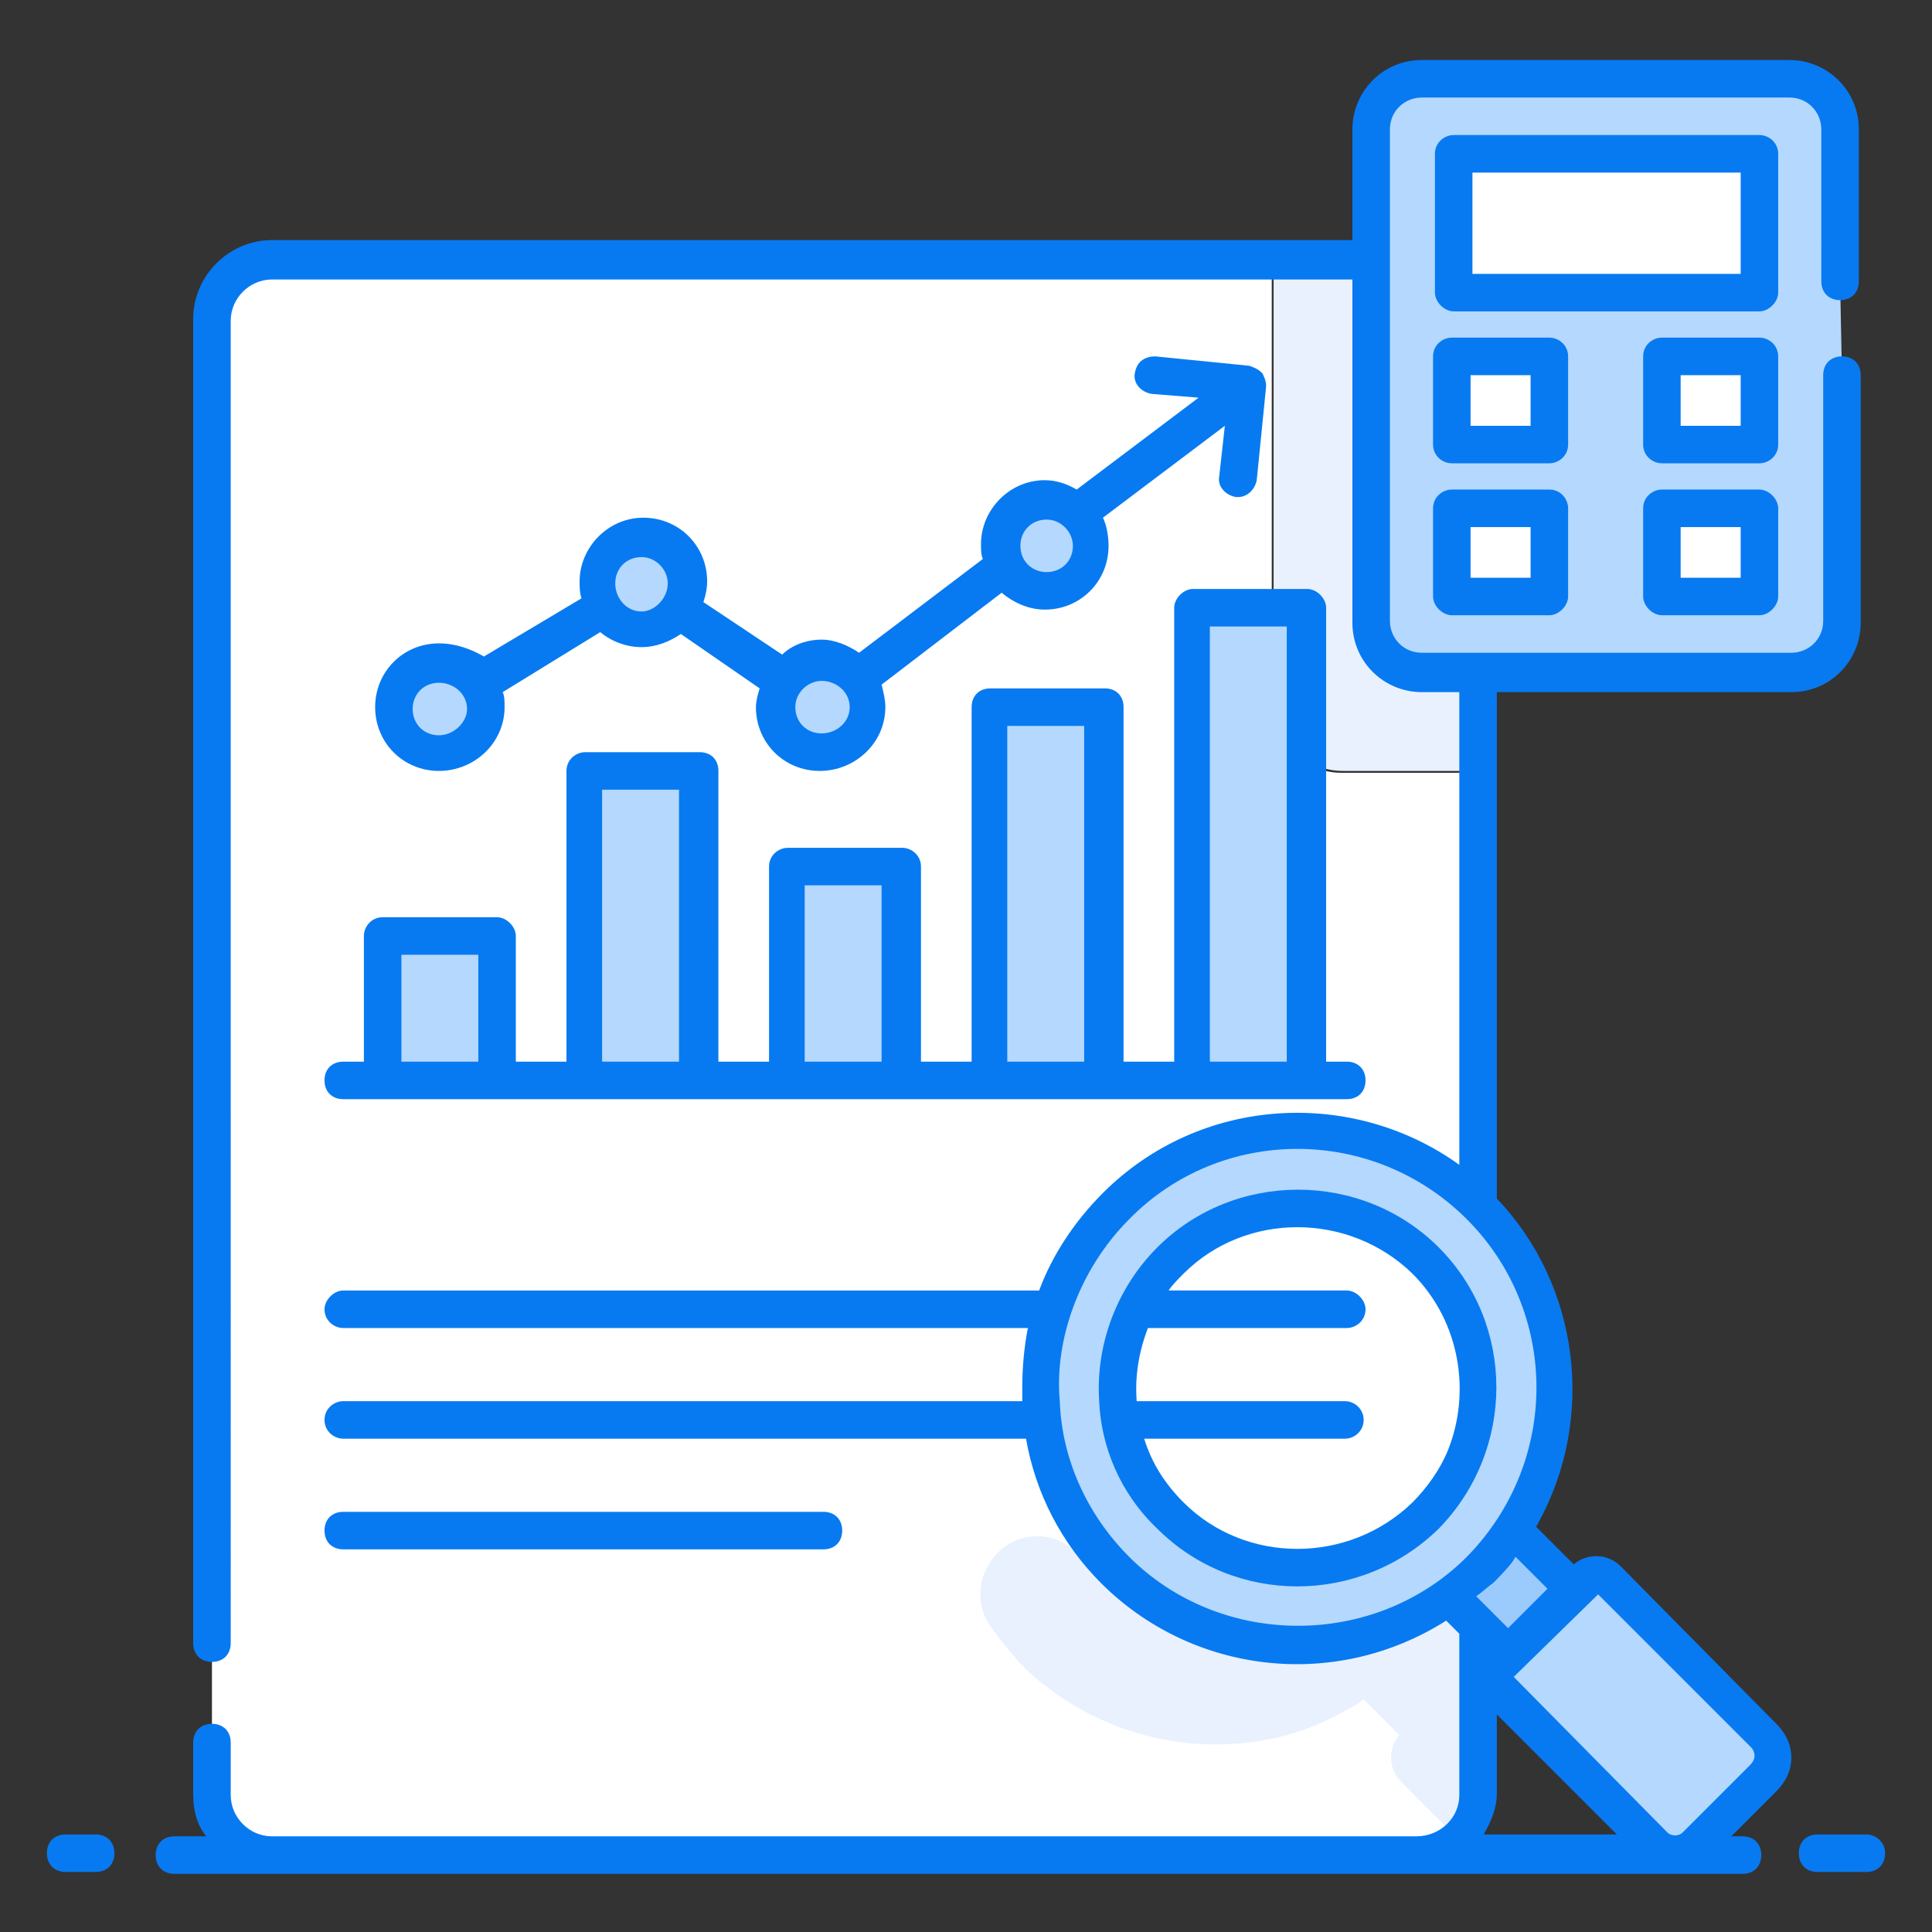
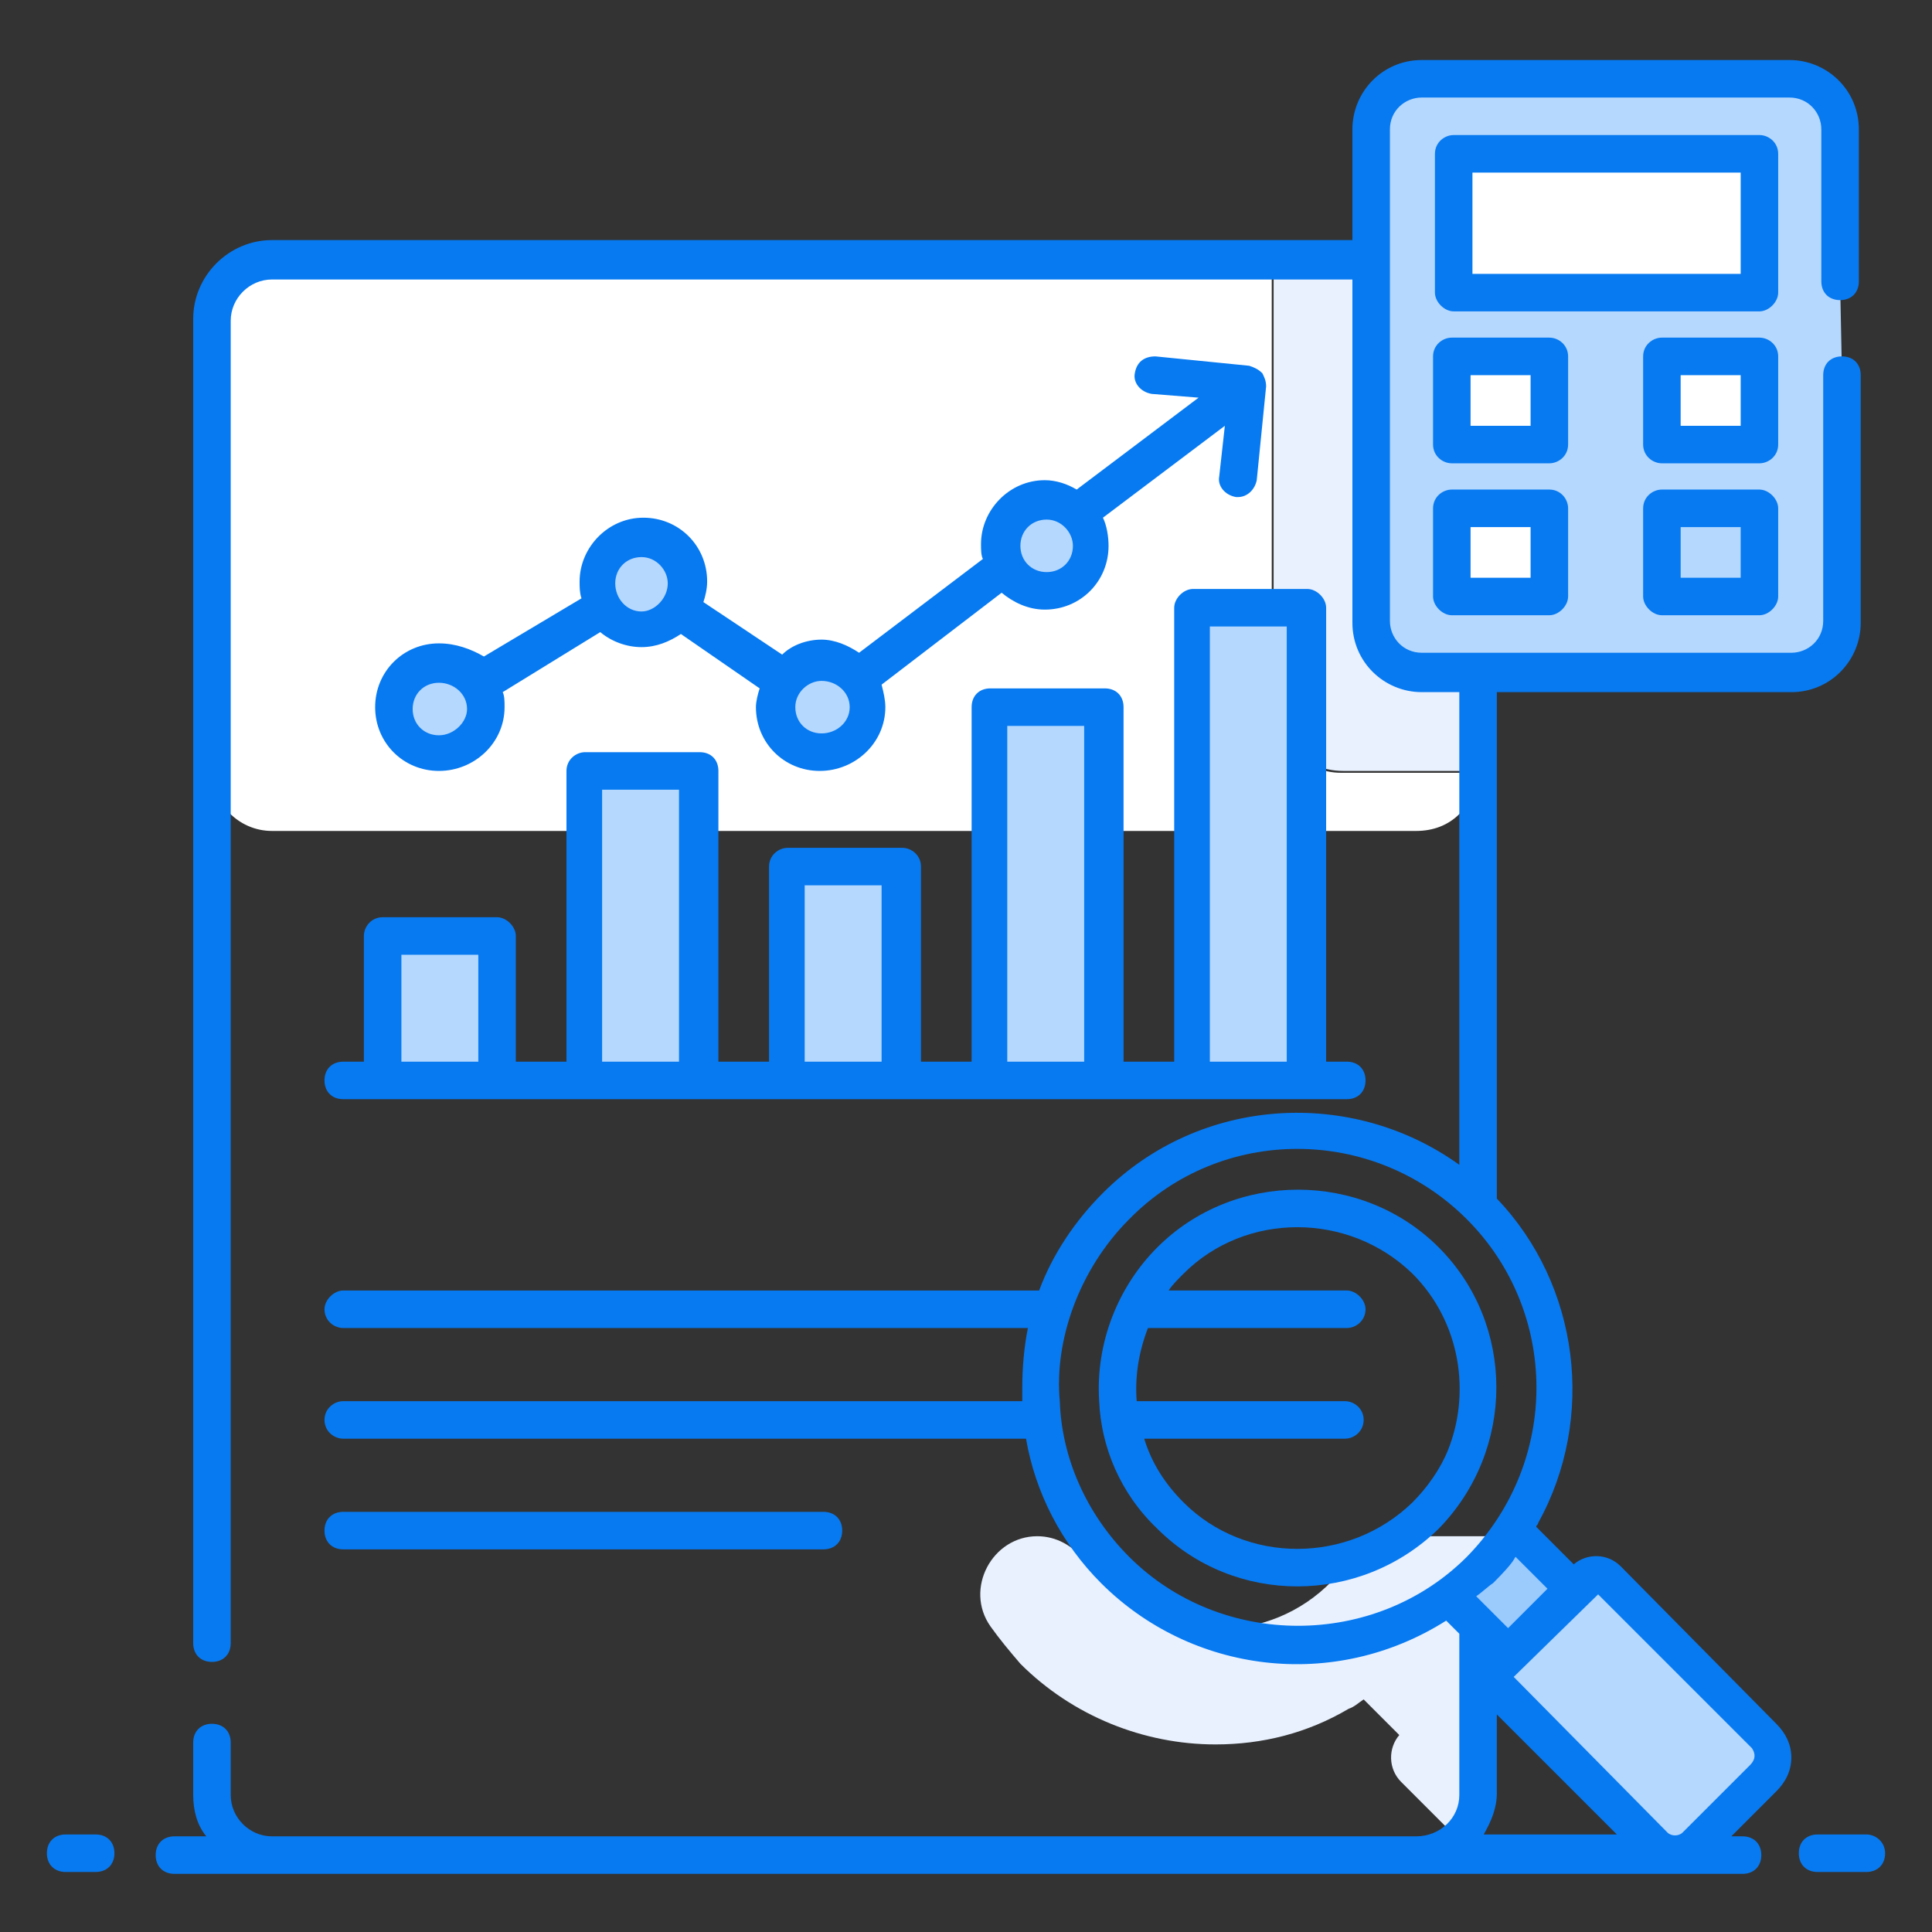
<svg xmlns="http://www.w3.org/2000/svg" version="1.1" id="Layer_1" x="0px" y="0px" viewBox="0 0 103 103" style="enable-background:new 0 0 103 103;" xml:space="preserve">
  <rect x="0" y="0" width="103" height="103" fill="#333333" stroke="none" />
  <style type="text/css">
	.st0{fill:#FFFFFF;}
	.st1{fill:#E9F1FE;}
	.st2{fill:#B5D8FE;}
	.st3{fill:#9BCAFC;}
	.st4{fill:#077AF1;}
</style>
-   <path class="st0" d="M78.8,41.1v54.5c0,0.9-0.4,1.7-1,2.3c-0.6,0.6-1.4,0.9-2.3,0.9h-61c-1.8,0-3.2-1.5-3.2-3.2V17.1  c0-1.8,1.5-3.2,3.2-3.2h53.3v23.5c0,2.1,1.7,3.8,3.7,3.8H78.8z" />
+   <path class="st0" d="M78.8,41.1c0,0.9-0.4,1.7-1,2.3c-0.6,0.6-1.4,0.9-2.3,0.9h-61c-1.8,0-3.2-1.5-3.2-3.2V17.1  c0-1.8,1.5-3.2,3.2-3.2h53.3v23.5c0,2.1,1.7,3.8,3.7,3.8H78.8z" />
  <path class="st1" d="M78.8,83.1c0.1-0.4,0.3-0.8,0.4-1.2h-6.5c-0.4,0.9-1,1.7-1.7,2.4c-3.3,3.4-8.8,3.4-12.2,0  c-0.4-0.4-0.7-0.7-1-1.1c-0.6-0.8-1.5-1.3-2.5-1.3h0c-2.4,0-3.9,2.8-2.5,4.8c0.5,0.7,1,1.3,1.6,2c2.8,2.8,6.6,4.3,10.4,4.3  c2.5,0,4.9-0.6,7.1-1.9c0.3-0.1,0.5-0.3,0.8-0.5l1.9,1.9c-0.6,0.7-0.6,1.8,0.1,2.5l2.9,2.9c0.6-0.6,1-1.4,1-2.3v-8.9l-1.1-1.1  c0,0,0,0,0,0C78.1,84.8,78.5,83.9,78.8,83.1z M78.8,17.1v24h-7.2c-2.1,0-3.7-1.7-3.7-3.8V13.8h7.7C77.3,13.8,78.8,15.3,78.8,17.1z" />
  <rect x="20.4" y="49.9" class="st2" width="6.1" height="7.7" />
  <rect x="31.2" y="41.1" class="st2" width="6.1" height="16.5" />
  <rect x="41.9" y="46.2" class="st2" width="6.1" height="11.4" />
  <rect x="52.7" y="37.7" class="st2" width="6.1" height="19.9" />
  <polyline class="st2" points="69.7,50.7 69.7,57.6 63.5,57.6 63.5,32.4 69.7,32.4 69.7,50.7 " />
  <circle class="st2" cx="23.4" cy="37.7" r="2.4" />
  <circle class="st2" cx="34.2" cy="31.1" r="2.4" />
  <circle class="st2" cx="43.9" cy="37.7" r="2.4" />
  <circle class="st2" cx="55.8" cy="29.1" r="2.4" />
-   <path class="st2" d="M59.5,64.3c-5.3,5.3-5.3,14,0,19.4c4.4,4.4,11.1,5.2,16.3,2.3c0.5-0.3,1-0.6,1.4-0.9c0.6-0.4,1.1-0.9,1.6-1.4  c0.7-0.7,1.3-1.4,1.8-2.2c0.2-0.3,0.3-0.5,0.5-0.8c2.9-5.2,2.2-11.9-2.3-16.4C73.5,59,64.8,59,59.5,64.3z M75.9,80.8  c-3.7,3.7-9.8,3.8-13.6,0c-3.7-3.8-3.7-9.8,0-13.6c3.8-3.7,9.8-3.8,13.6,0C79.7,71,79.7,77,75.9,80.8z" />
  <path class="st3" d="M80.6,81.5l3.3,3.3l-3.5,3.5l-3.2-3.2c0.6-0.4,1.1-0.9,1.6-1.4C79.5,83,80.1,82.3,80.6,81.5z" />
  <path class="st2" d="M85.7,84.2l8.3,8.3c0.6,0.6,0.6,1.6,0,2.3l-3.6,3.6c-0.6,0.6-1.6,0.6-2.3,0L79.8,90c-0.3-0.3-0.3-0.9,0-1.2  l4.6-4.6C84.8,83.8,85.4,83.8,85.7,84.2z" />
  <g>
    <path class="st2" d="M98.2,20v13.1c0,1.5-1.2,2.7-2.7,2.7H75.8c-1.5,0-2.7-1.2-2.7-2.7V6.9c0-1.5,1.2-2.7,2.7-2.7h19.6   c1.5,0,2.7,1.2,2.7,2.7V15" />
    <rect x="77.5" y="8.2" class="st0" width="16.3" height="7.4" />
    <rect x="77.5" y="19" class="st0" width="5.2" height="4.7" />
    <rect x="88.6" y="19" class="st0" width="5.2" height="4.7" />
    <g>
      <rect x="77.5" y="27.1" class="st0" width="5.2" height="4.7" />
-       <rect x="88.6" y="27.1" class="st0" width="5.2" height="4.7" />
      <path class="st4" d="M5.1,97.8H3.5c-0.6,0-1,0.4-1,1s0.4,1,1,1h1.6c0.6,0,1-0.4,1-1S5.7,97.8,5.1,97.8z M99.5,97.8h-2.6    c-0.6,0-1,0.4-1,1s0.4,1,1,1h2.6c0.6,0,1-0.4,1-1S100,97.8,99.5,97.8z M19.4,49.9v6.7h-1.1c-0.6,0-1,0.4-1,1s0.4,1,1,1    c0.1,0,53.6,0,53.5,0c0.6,0,1-0.4,1-1s-0.4-1-1-1h-1.1V32.4c0-0.5-0.5-1-1-1h-6.1c-0.5,0-1,0.5-1,1v24.2h-2.7V37.7    c0-0.6-0.4-1-1-1h-6.1c-0.6,0-1,0.4-1,1v18.9h-2.7V46.2c0-0.6-0.5-1-1-1h-6.1c-0.5,0-1,0.4-1,1v10.4h-2.7V41.1c0-0.6-0.4-1-1-1    h-6.1c-0.5,0-1,0.4-1,1v15.5h-2.7v-6.7c0-0.5-0.5-1-1-1h-6.1C19.8,48.9,19.4,49.4,19.4,49.9z M64.5,33.4h4.1v23.2h-4.1V33.4z     M53.7,38.7h4.1v17.9h-4.1V38.7z M42.9,47.2h4.1v9.4h-4.1V47.2z M32.1,42.1h4.1v14.5h-4.1V42.1z M25.5,50.9v5.7h-4.1v-5.7H25.5z     M43.9,82.6c0.6,0,1-0.4,1-1s-0.4-1-1-1H18.3c-0.6,0-1,0.4-1,1s0.4,1,1,1H43.9z" />
      <path class="st4" d="M23.4,34.3c-1.9,0-3.4,1.5-3.4,3.4c0,1.9,1.5,3.4,3.4,3.4c1.9,0,3.5-1.5,3.5-3.4c0-0.3,0-0.6-0.1-0.8    c0,0,0,0,0,0l5.2-3.2c0,0,0,0,0,0c0.6,0.5,1.4,0.8,2.2,0.8c0.8,0,1.5-0.3,2.1-0.7c0,0,0,0,0,0l4.2,2.9c0,0,0,0,0,0    c-0.1,0.3-0.2,0.7-0.2,1c0,1.9,1.5,3.4,3.4,3.4c1.9,0,3.5-1.5,3.5-3.4c0-0.4-0.1-0.8-0.2-1.2l6.4-4.9c0,0,0,0,0,0    c0.6,0.5,1.4,0.9,2.3,0.9c1.9,0,3.4-1.5,3.4-3.4c0-0.5-0.1-1.1-0.3-1.5l6.5-4.9l-0.3,2.7c-0.1,0.5,0.3,1,0.9,1.1c0,0,0.1,0,0.1,0    c0.5,0,0.9-0.4,1-0.9l0.5-5c0-0.3-0.1-0.5-0.2-0.7c-0.2-0.2-0.4-0.3-0.7-0.4l-5-0.5c-0.6,0-1,0.3-1.1,0.9c-0.1,0.5,0.3,1,0.9,1.1    l2.5,0.2l-6.5,4.9c-0.5-0.3-1.1-0.5-1.7-0.5c-1.9,0-3.4,1.6-3.4,3.4c0,0.3,0,0.6,0.1,0.8c0,0,0,0,0,0l-6.6,5c0,0,0,0,0,0    c-0.6-0.4-1.3-0.7-2-0.7c-0.8,0-1.6,0.3-2.1,0.8l-4.2-2.8c0.1-0.3,0.2-0.7,0.2-1.1c0-1.9-1.5-3.4-3.4-3.4s-3.4,1.6-3.4,3.4    c0,0.3,0,0.6,0.1,0.9c0,0,0,0,0,0l-5.2,3.1C25.1,34.6,24.3,34.3,23.4,34.3z M55.8,27.7c0.8,0,1.4,0.7,1.4,1.4    c0,0.8-0.6,1.4-1.4,1.4c-0.8,0-1.4-0.6-1.4-1.4C54.4,28.3,55,27.7,55.8,27.7z M23.4,39.2c-0.8,0-1.4-0.6-1.4-1.4    c0-0.8,0.6-1.4,1.4-1.4c0.8,0,1.5,0.6,1.5,1.4C24.9,38.5,24.2,39.2,23.4,39.2z M45.3,37.7c0,0.8-0.7,1.4-1.5,1.4    c-0.8,0-1.4-0.6-1.4-1.4c0-0.8,0.7-1.4,1.4-1.4C44.6,36.3,45.3,36.9,45.3,37.7z M34.2,29.7c0.8,0,1.4,0.7,1.4,1.4    c0,0.8-0.7,1.5-1.4,1.5c-0.8,0-1.4-0.7-1.4-1.5C32.8,30.3,33.4,29.7,34.2,29.7z M76.7,66.5c-4.1-4.1-10.9-4.1-15,0    c-2.1,2.1-3.3,5.1-3.1,8.2c0.1,2.4,1.1,4.9,3.1,6.8c4.1,4.1,10.8,4.1,15,0C80.8,77.3,80.8,70.6,76.7,66.5z M63.1,80.1    c-1-1-1.7-2.1-2.1-3.4h10.7c0.5,0,1-0.4,1-1s-0.5-1-1-1H60.6c-0.1-1.3,0.1-2.6,0.6-3.9h10.6c0.5,0,1-0.4,1-1c0-0.5-0.5-1-1-1h-9.5    c0.2-0.3,0.5-0.6,0.8-0.9c3.3-3.3,8.8-3.3,12.2,0c2.6,2.6,3.1,6.4,1.9,9.4c-0.4,1-1.1,2-1.9,2.8C71.9,83.4,66.4,83.4,63.1,80.1z" />
      <path class="st4" d="M86.4,83.5c-0.7-0.7-1.8-0.7-2.5-0.1l-2-2c0-0.1,0.1-0.1,0.1-0.2c3.1-5.6,2.2-12.7-2.2-17.3c0,0,0,0,0,0v-27    h15.7c2.1,0,3.7-1.7,3.7-3.7V20c0-0.6-0.4-1-1-1s-1,0.4-1,1v13.1c0,1-0.8,1.7-1.7,1.7H75.8c-1,0-1.7-0.8-1.7-1.7V6.9    c0-1,0.8-1.7,1.7-1.7h19.6c1,0,1.7,0.8,1.7,1.7V15c0,0.6,0.4,1,1,1s1-0.4,1-1V6.9c0-2.1-1.7-3.7-3.7-3.7H75.8    c-2.1,0-3.7,1.7-3.7,3.7v5.9H14.5c-2.3,0-4.2,1.9-4.2,4.2v70.6c0,0.6,0.4,1,1,1s1-0.4,1-1V17.1c0-1.2,1-2.2,2.2-2.2h57.6v18.3    c0,2.1,1.7,3.7,3.7,3.7h2v25.2c-5.7-4.1-13.8-3.7-19,1.5c-1.5,1.5-2.7,3.3-3.4,5.2H18.3c-0.5,0-1,0.5-1,1c0,0.6,0.5,1,1,1h36.5    c-0.2,1-0.3,2.1-0.3,3.2c0,0.2,0,0.5,0,0.7H18.3c-0.5,0-1,0.4-1,1s0.5,1,1,1h36.4c0.5,2.9,1.9,5.6,4,7.7c4.8,4.8,12.4,5.8,18.4,2    l0.7,0.7v8.6c0,1.2-1,2.2-2.3,2.2h-61c-1.2,0-2.2-1-2.2-2.2v-2.8c0-0.6-0.4-1-1-1s-1,0.4-1,1v2.8c0,0.8,0.2,1.6,0.7,2.2H9.3    c-0.6,0-1,0.4-1,1s0.4,1,1,1c16.2,0,67.4,0,83.6,0c0.6,0,1-0.4,1-1s-0.4-1-1-1h-0.6l2.4-2.4c0.5-0.5,0.8-1.1,0.8-1.8    c0-0.7-0.3-1.3-0.8-1.8L86.4,83.5z M79.6,84.4c1.2-1.2,1.1-1.3,1.2-1.4l1.7,1.7l-2.1,2.1l-1.7-1.7C79,84.9,79.3,84.6,79.6,84.4z     M60.2,83c-2.3-2.3-3.6-5.3-3.7-8.3c-0.3-3.2,1-7,3.7-9.7c4.9-5,13-5,18,0c4.9,4.9,5,12.9,0,18C73.3,87.9,65.1,87.9,60.2,83z     M79.1,97.8c0.4-0.7,0.7-1.4,0.7-2.2v-4.2l0,0l6.4,6.4H79.1z M93.3,94.1l-3.6,3.6c-0.2,0.2-0.6,0.2-0.8,0l-8.2-8.3l4.5-4.4    l8.2,8.2C93.6,93.5,93.6,93.8,93.3,94.1z" />
      <path class="st4" d="M94.8,8.2c0-0.6-0.5-1-1-1H77.5c-0.5,0-1,0.4-1,1v7.4c0,0.5,0.5,1,1,1h16.3c0.5,0,1-0.5,1-1V8.2z M92.8,14.6    H78.5V9.2h14.3V14.6z M83.6,19c0-0.6-0.5-1-1-1h-5.2c-0.5,0-1,0.4-1,1v4.7c0,0.6,0.5,1,1,1h5.2c0.5,0,1-0.4,1-1V19z M81.6,22.7    h-3.2V20h3.2V22.7z M94.8,19c0-0.6-0.5-1-1-1h-5.2c-0.5,0-1,0.4-1,1v4.7c0,0.6,0.5,1,1,1h5.2c0.5,0,1-0.4,1-1V19z M92.8,22.7h-3.2    V20h3.2V22.7z M82.6,26.1h-5.2c-0.5,0-1,0.4-1,1v4.7c0,0.5,0.5,1,1,1h5.2c0.5,0,1-0.5,1-1v-4.7C83.6,26.6,83.2,26.1,82.6,26.1z     M81.6,30.8h-3.2v-2.7h3.2V30.8z M93.8,26.1h-5.2c-0.5,0-1,0.4-1,1v4.7c0,0.5,0.5,1,1,1h5.2c0.5,0,1-0.5,1-1v-4.7    C94.8,26.6,94.3,26.1,93.8,26.1z M92.8,30.8h-3.2v-2.7h3.2V30.8z" />
    </g>
  </g>
</svg>